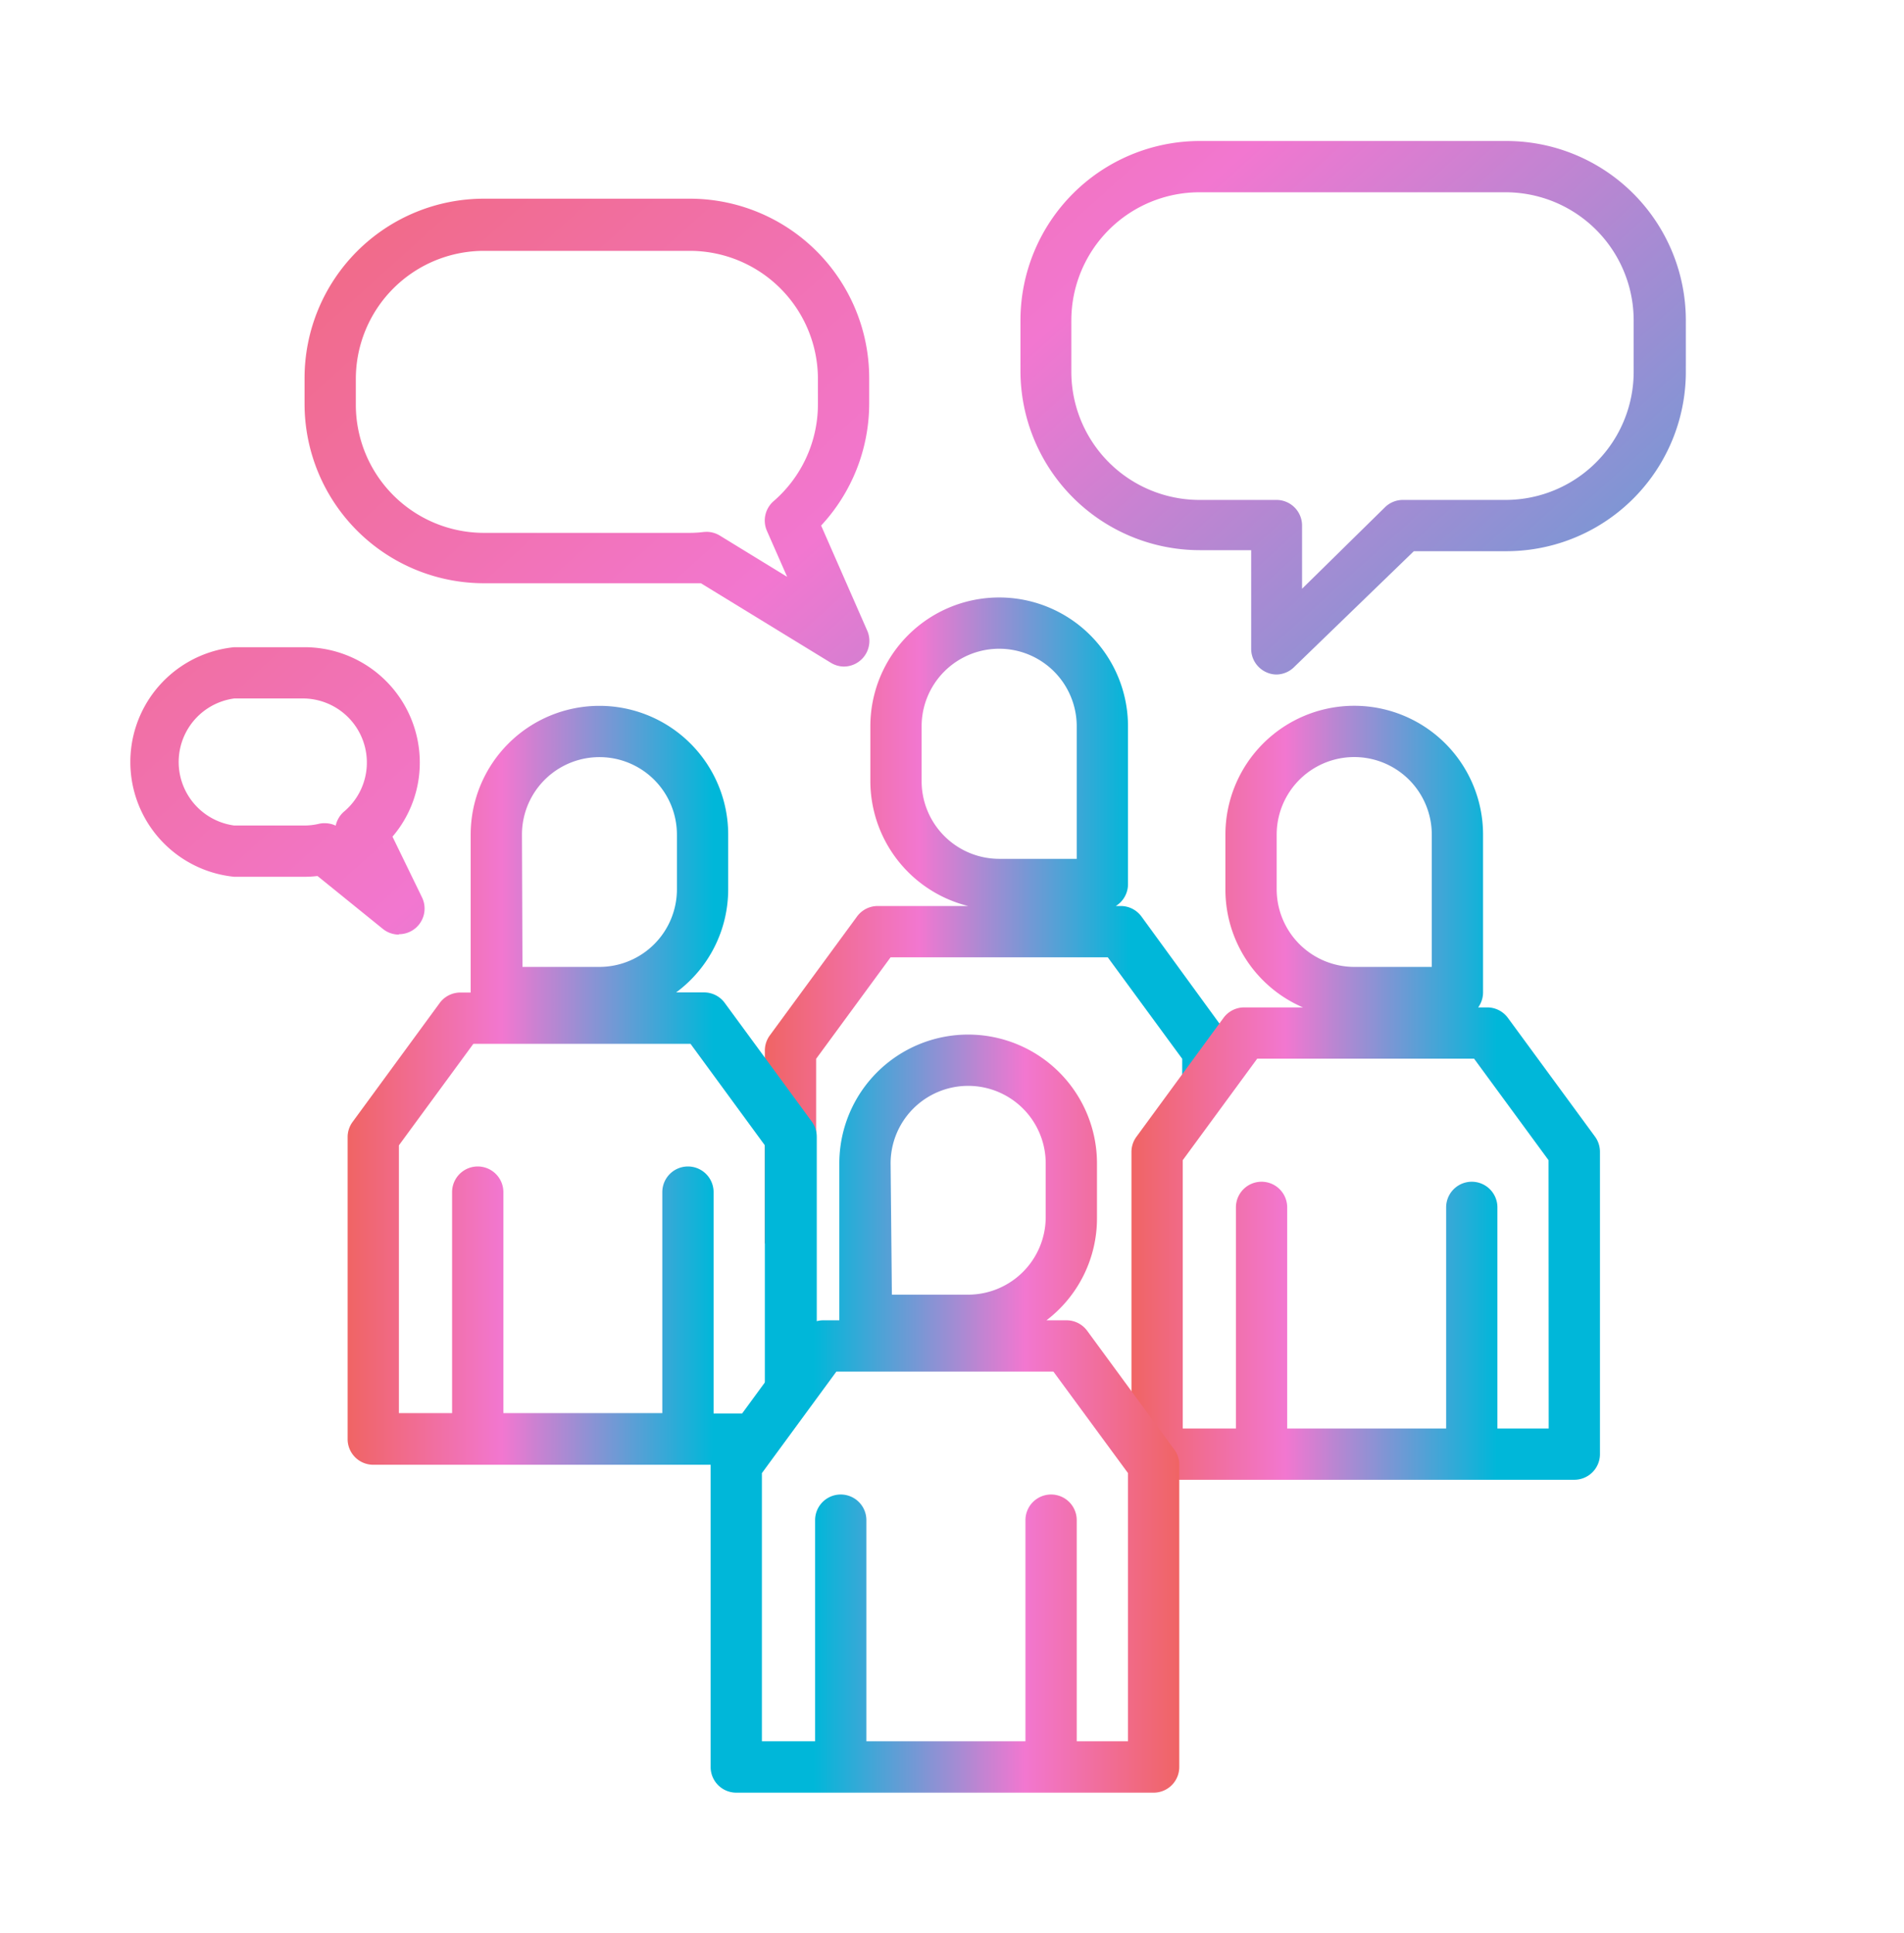
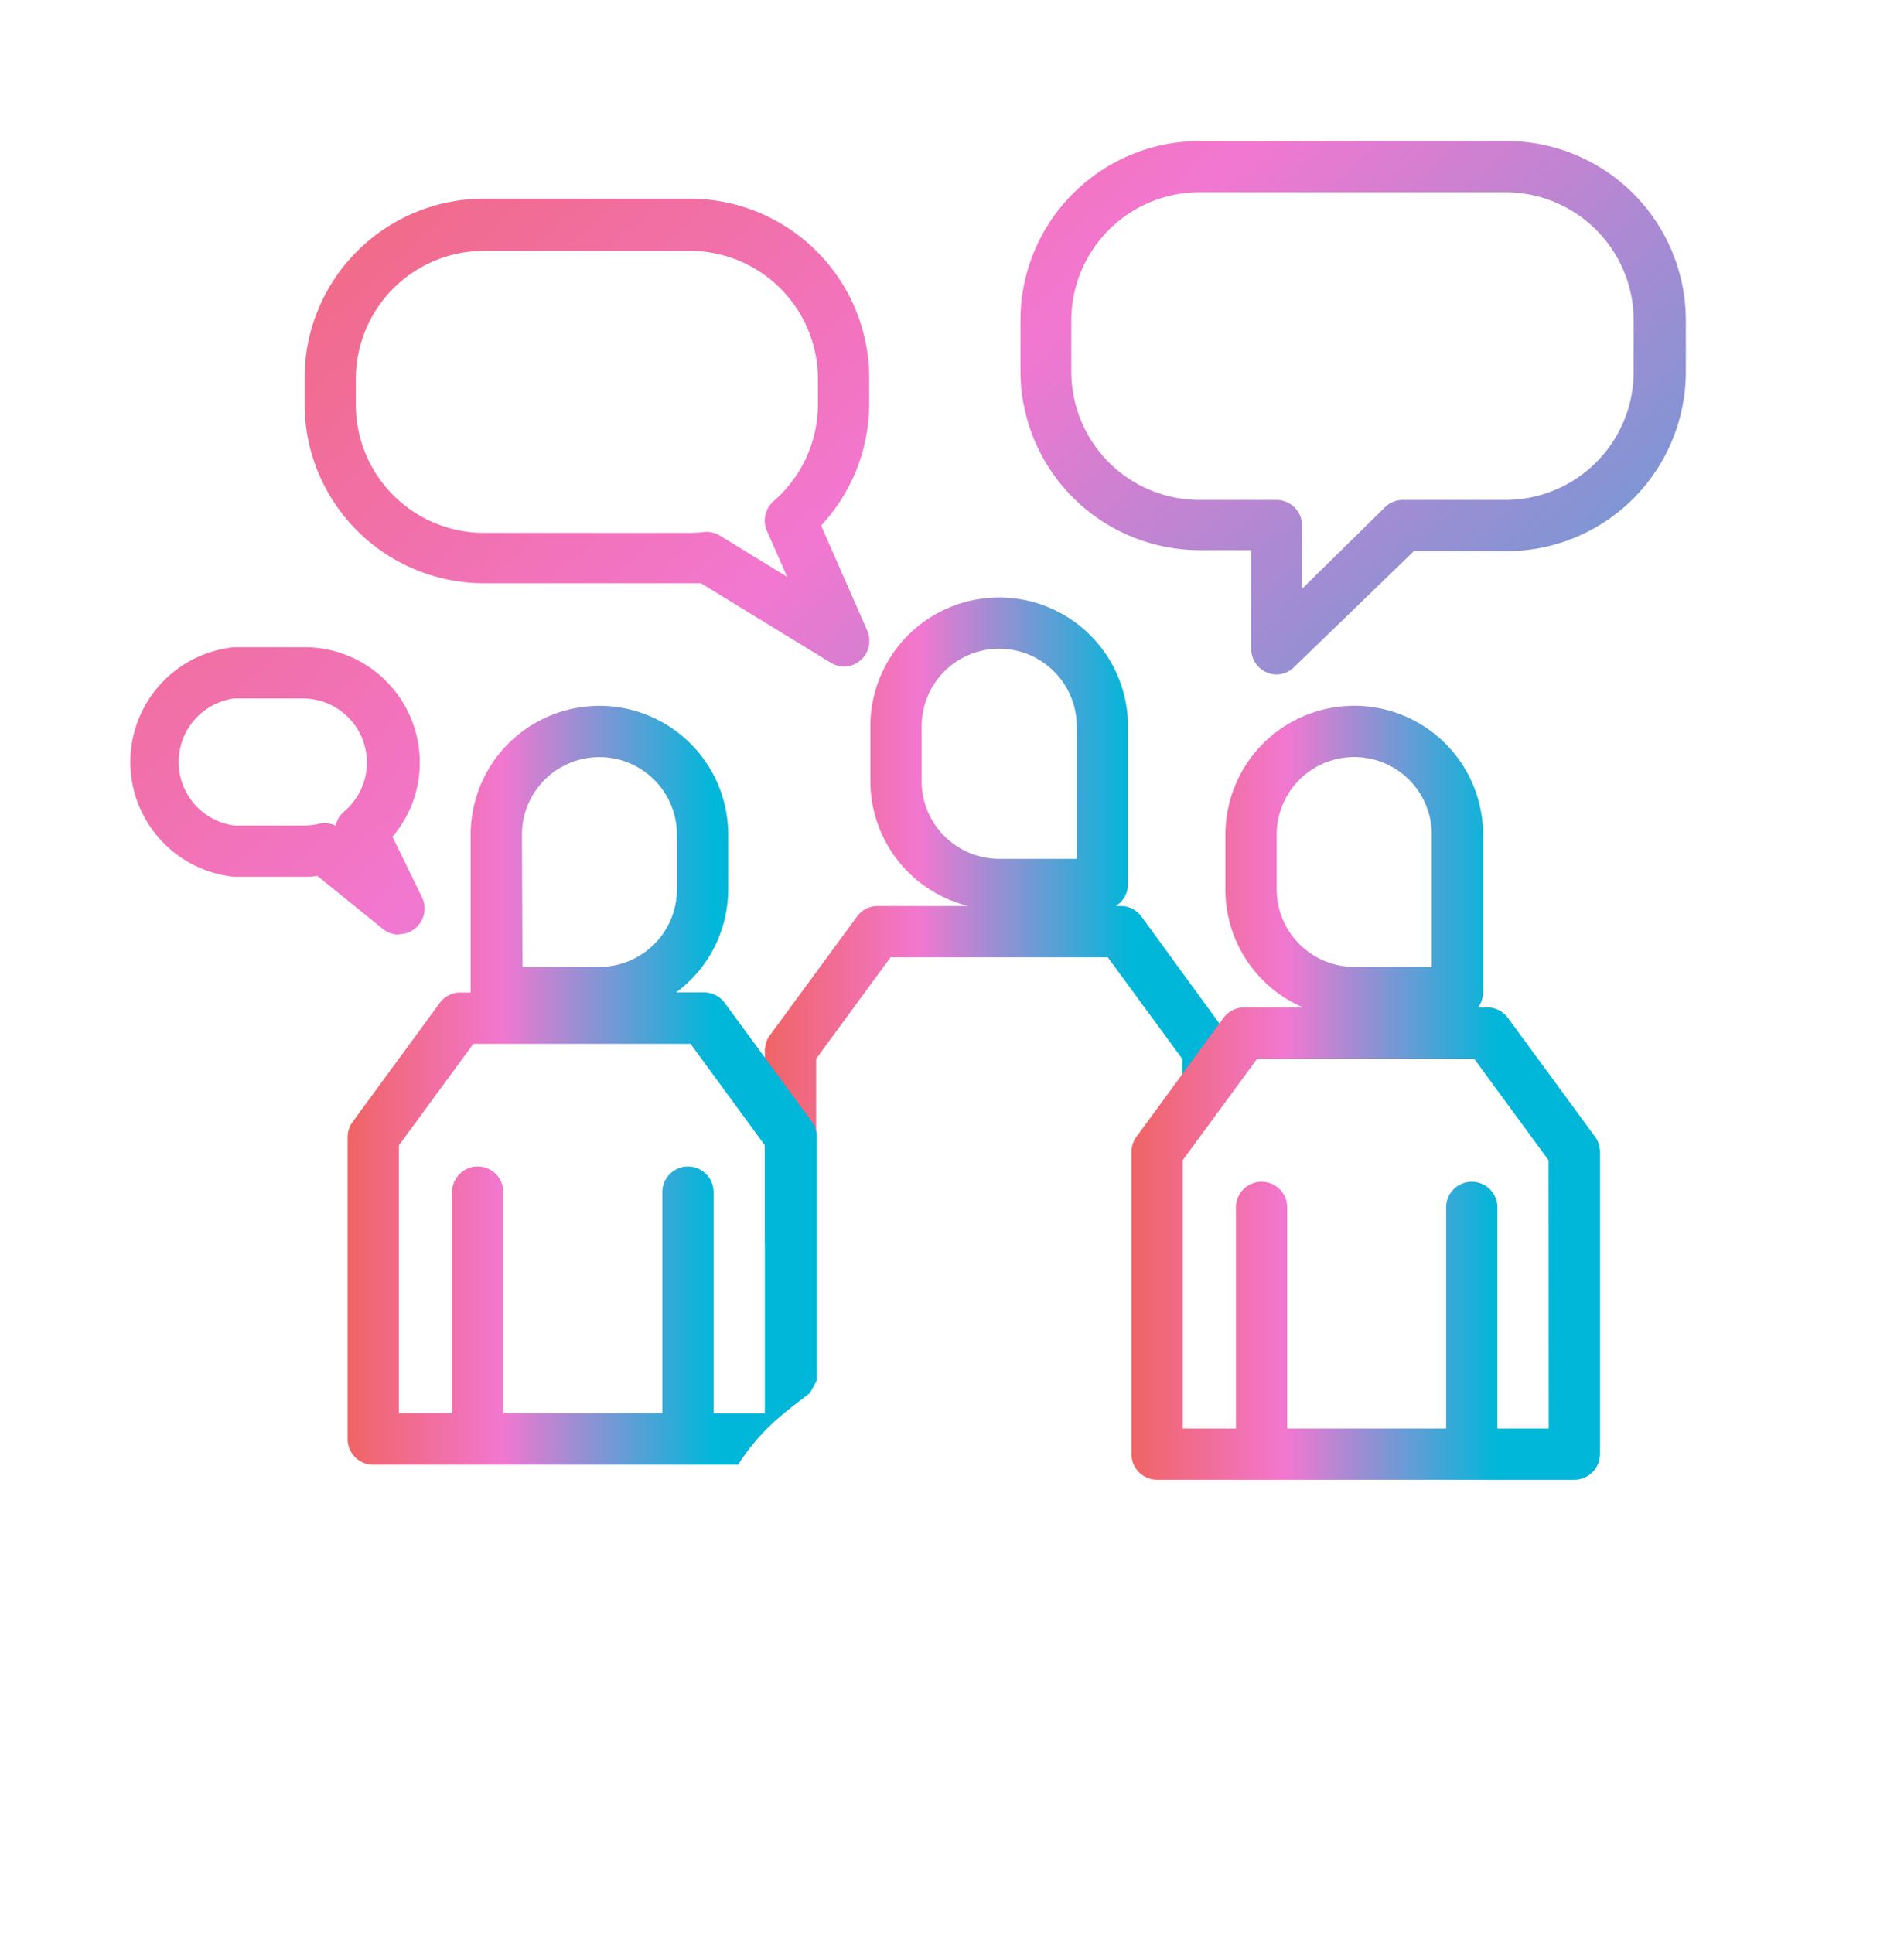
<svg xmlns="http://www.w3.org/2000/svg" xmlns:xlink="http://www.w3.org/1999/xlink" id="Layer_1" data-name="Layer 1" viewBox="0 0 148.54 150.8">
  <defs>
    <style>.cls-1{fill:url(#linear-gradient);}.cls-2{fill:url(#linear-gradient-2);}.cls-3{fill:url(#linear-gradient-3);}.cls-4{fill:url(#linear-gradient-4);}.cls-5{fill:url(#linear-gradient-5);}.cls-6{fill:url(#linear-gradient-6);}.cls-7{fill:url(#linear-gradient-7);}</style>
    <linearGradient id="linear-gradient" x1="59.67" y1="71.87" x2="96.23" y2="71.87" gradientUnits="userSpaceOnUse">
      <stop offset="0" stop-color="#f06464" />
      <stop offset="0.33" stop-color="#f277d0" />
      <stop offset="0.78" stop-color="#00b7d9" />
    </linearGradient>
    <linearGradient id="linear-gradient-2" x1="88.27" y1="85.25" x2="124.82" y2="85.25" xlink:href="#linear-gradient" />
    <linearGradient id="linear-gradient-3" x1="27.12" y1="84.67" x2="63.67" y2="84.67" xlink:href="#linear-gradient" />
    <linearGradient id="linear-gradient-4" x1="91.99" y1="110.27" x2="55.44" y2="110.27" xlink:href="#linear-gradient" />
    <linearGradient id="linear-gradient-5" x1="-10.56" y1="24.45" x2="116.78" y2="165.63" xlink:href="#linear-gradient" />
    <linearGradient id="linear-gradient-6" x1="17.46" y1="-0.82" x2="144.8" y2="140.36" xlink:href="#linear-gradient" />
    <linearGradient id="linear-gradient-7" x1="52.22" y1="-32.17" x2="179.56" y2="109" xlink:href="#linear-gradient" />
  </defs>
  <path class="cls-1" d="M63.67,97.12V82.6l5.81-7.92H86.42l5.81,7.92v7.06c.38-1.2.8-2.41,1.21-3.69a4.9,4.9,0,0,1,2.79-3.22V82a2,2,0,0,0-.39-1.18L89.05,71.5a2,2,0,0,0-1.62-.82h-.38A2,2,0,0,0,88,69V56.66a10.05,10.05,0,0,0-20.1,0v4.28a10.06,10.06,0,0,0,7.63,9.74H68.47a2,2,0,0,0-1.61.82l-6.8,9.27A2,2,0,0,0,59.67,82V97C61,97.09,62.34,97.11,63.67,97.12ZM71.9,60.94V56.66a6.05,6.05,0,0,1,12.1,0V67H78A6.06,6.06,0,0,1,71.9,60.94Z" />
  <path class="cls-2" d="M124.44,88.68l-6.8-9.27a2,2,0,0,0-1.61-.82h-.71a2,2,0,0,0,.38-1.16V65.11a10,10,0,1,0-20.1,0v4.27a10,10,0,0,0,6.05,9.21H97.07a2,2,0,0,0-1.62.82l-6.79,9.27a2,2,0,0,0-.39,1.18v23.58a2,2,0,0,0,2,2h32.55a2,2,0,0,0,2-2V89.86A2,2,0,0,0,124.44,88.68ZM99.6,69.38V65.11a6.05,6.05,0,1,1,12.1,0V75.43h-6A6.06,6.06,0,0,1,99.6,69.38Zm21.22,42.06h-4V94.19a2,2,0,0,0-4,0v17.25h-12.4V94.19a2,2,0,0,0-4,0v17.25H92.27V90.51l5.81-7.92H115l5.81,7.92Z" />
  <path class="cls-3" d="M61,110.4c.7-.59,1.44-1.15,2.17-1.71.19-.32.37-.64.55-1v-19a2,2,0,0,0-.38-1.18l-6.8-9.27a2,2,0,0,0-1.61-.82H52.75a10,10,0,0,0,4.06-8.05V65.11a10,10,0,1,0-20.09,0V77.43h-.8a2,2,0,0,0-1.62.82l-6.79,9.27a2,2,0,0,0-.39,1.18v23.57a2,2,0,0,0,2,2H57.59A16,16,0,0,1,61,110.4ZM40.72,65.11a6,6,0,1,1,12.09,0v4.27a6.05,6.05,0,0,1-6.05,6.05h-6ZM53.67,91a2,2,0,0,0-2,2v17.24H39.27V93a2,2,0,0,0-4,0v17.24H31.12V89.35l5.81-7.92H53.87l5.8,7.92v20.92h-4V93A2,2,0,0,0,53.67,91Z" />
-   <path class="cls-4" d="M91.61,113.08l-6.8-9.27A2,2,0,0,0,83.2,103H81.64A10,10,0,0,0,85.58,95V90.76a10.05,10.05,0,0,0-20.1,0V103H64.24a2,2,0,0,0-1.62.82l-6.79,9.27a2,2,0,0,0-.39,1.18v23.58a2,2,0,0,0,2,2H90a2,2,0,0,0,2-2V114.26A2,2,0,0,0,91.61,113.08ZM69.48,90.76a6,6,0,1,1,12.1,0V95a6.06,6.06,0,0,1-6,6h-6ZM88,135.84H84V118.59a2,2,0,0,0-4,0v17.25H67.59V118.59a2,2,0,0,0-4,0v17.25H59.44V114.92L65.25,107H82.18L88,114.92Z" />
  <path class="cls-5" d="M31.12,72.91a2,2,0,0,1-1.26-.45l-5.09-4.12a8.72,8.72,0,0,1-1,.06H18.27a9,9,0,0,1,0-17.91h5.48a9,9,0,0,1,9,9,8.87,8.87,0,0,1-2.13,5.78L32.92,70a2,2,0,0,1-1.8,2.88Zm-5.79-8.69a2,2,0,0,1,.86.19,2,2,0,0,1,.69-1.13,5,5,0,0,0-3.13-8.79H18.27a5,5,0,0,0,0,9.91h5.48a4.94,4.94,0,0,0,1.12-.13A1.75,1.75,0,0,1,25.33,64.22Z" />
  <path class="cls-6" d="M65.81,52a2,2,0,0,1-1-.3l-10.13-6.2-.83,0H37.76a14,14,0,0,1-14-14v-2a14,14,0,0,1,14-14H53.81a14,14,0,0,1,14,14v2a14,14,0,0,1-3.75,9.5l3.58,8.16A2,2,0,0,1,65.81,52ZM55.12,41.49a2,2,0,0,1,1.05.3L61.41,45l-1.58-3.59a2,2,0,0,1,.52-2.31,10,10,0,0,0,3.46-7.53v-2a10,10,0,0,0-10-10H37.76a10,10,0,0,0-10,10v2a10,10,0,0,0,10,10H53.81a8.66,8.66,0,0,0,1.1-.07Z" />
  <path class="cls-7" d="M99.61,52.62a1.91,1.91,0,0,1-.78-.16,2,2,0,0,1-1.22-1.84v-7.7h-4a14,14,0,0,1-14-14V25a14,14,0,0,1,14-14h23.91a14,14,0,0,1,14,14v4a14,14,0,0,1-14,14H110.3L101,52A2,2,0,0,1,99.61,52.62ZM93.58,15a10,10,0,0,0-10,10v4a10,10,0,0,0,10,10h6a2,2,0,0,1,2,2v4.93l6.47-6.36a2,2,0,0,1,1.4-.57h8a10,10,0,0,0,10-10V25a10,10,0,0,0-10-10Z" />
</svg>